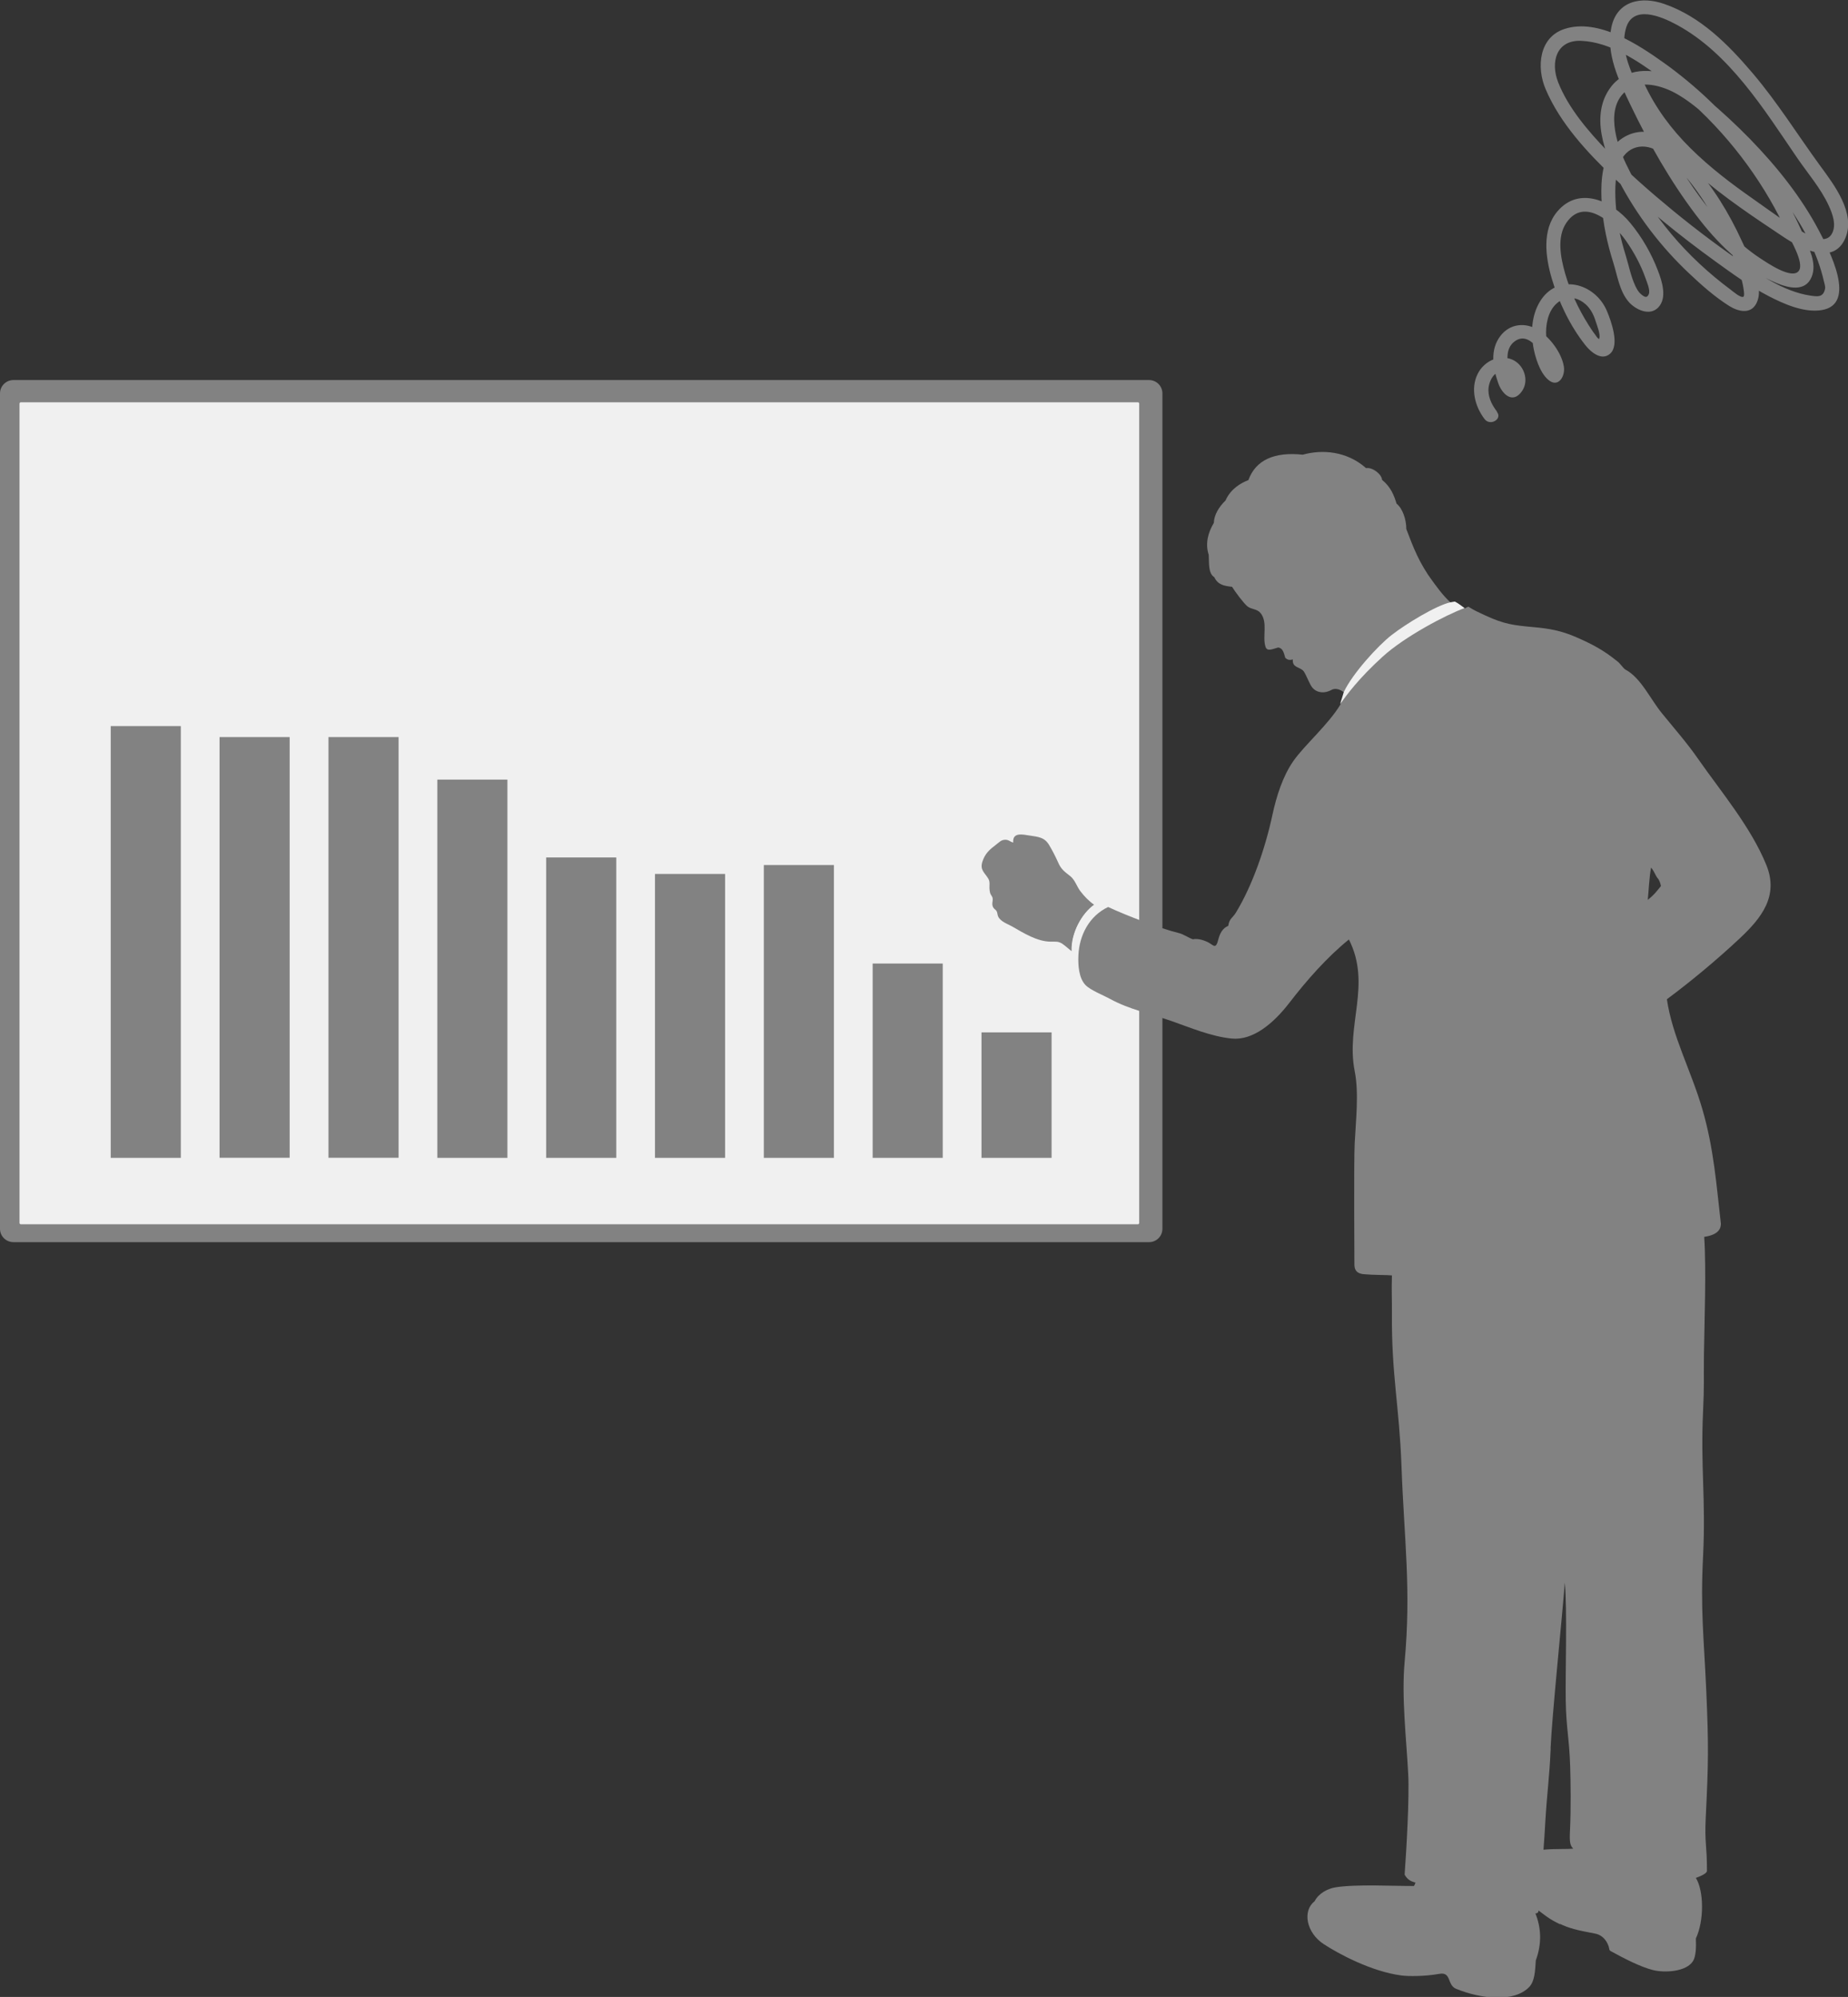
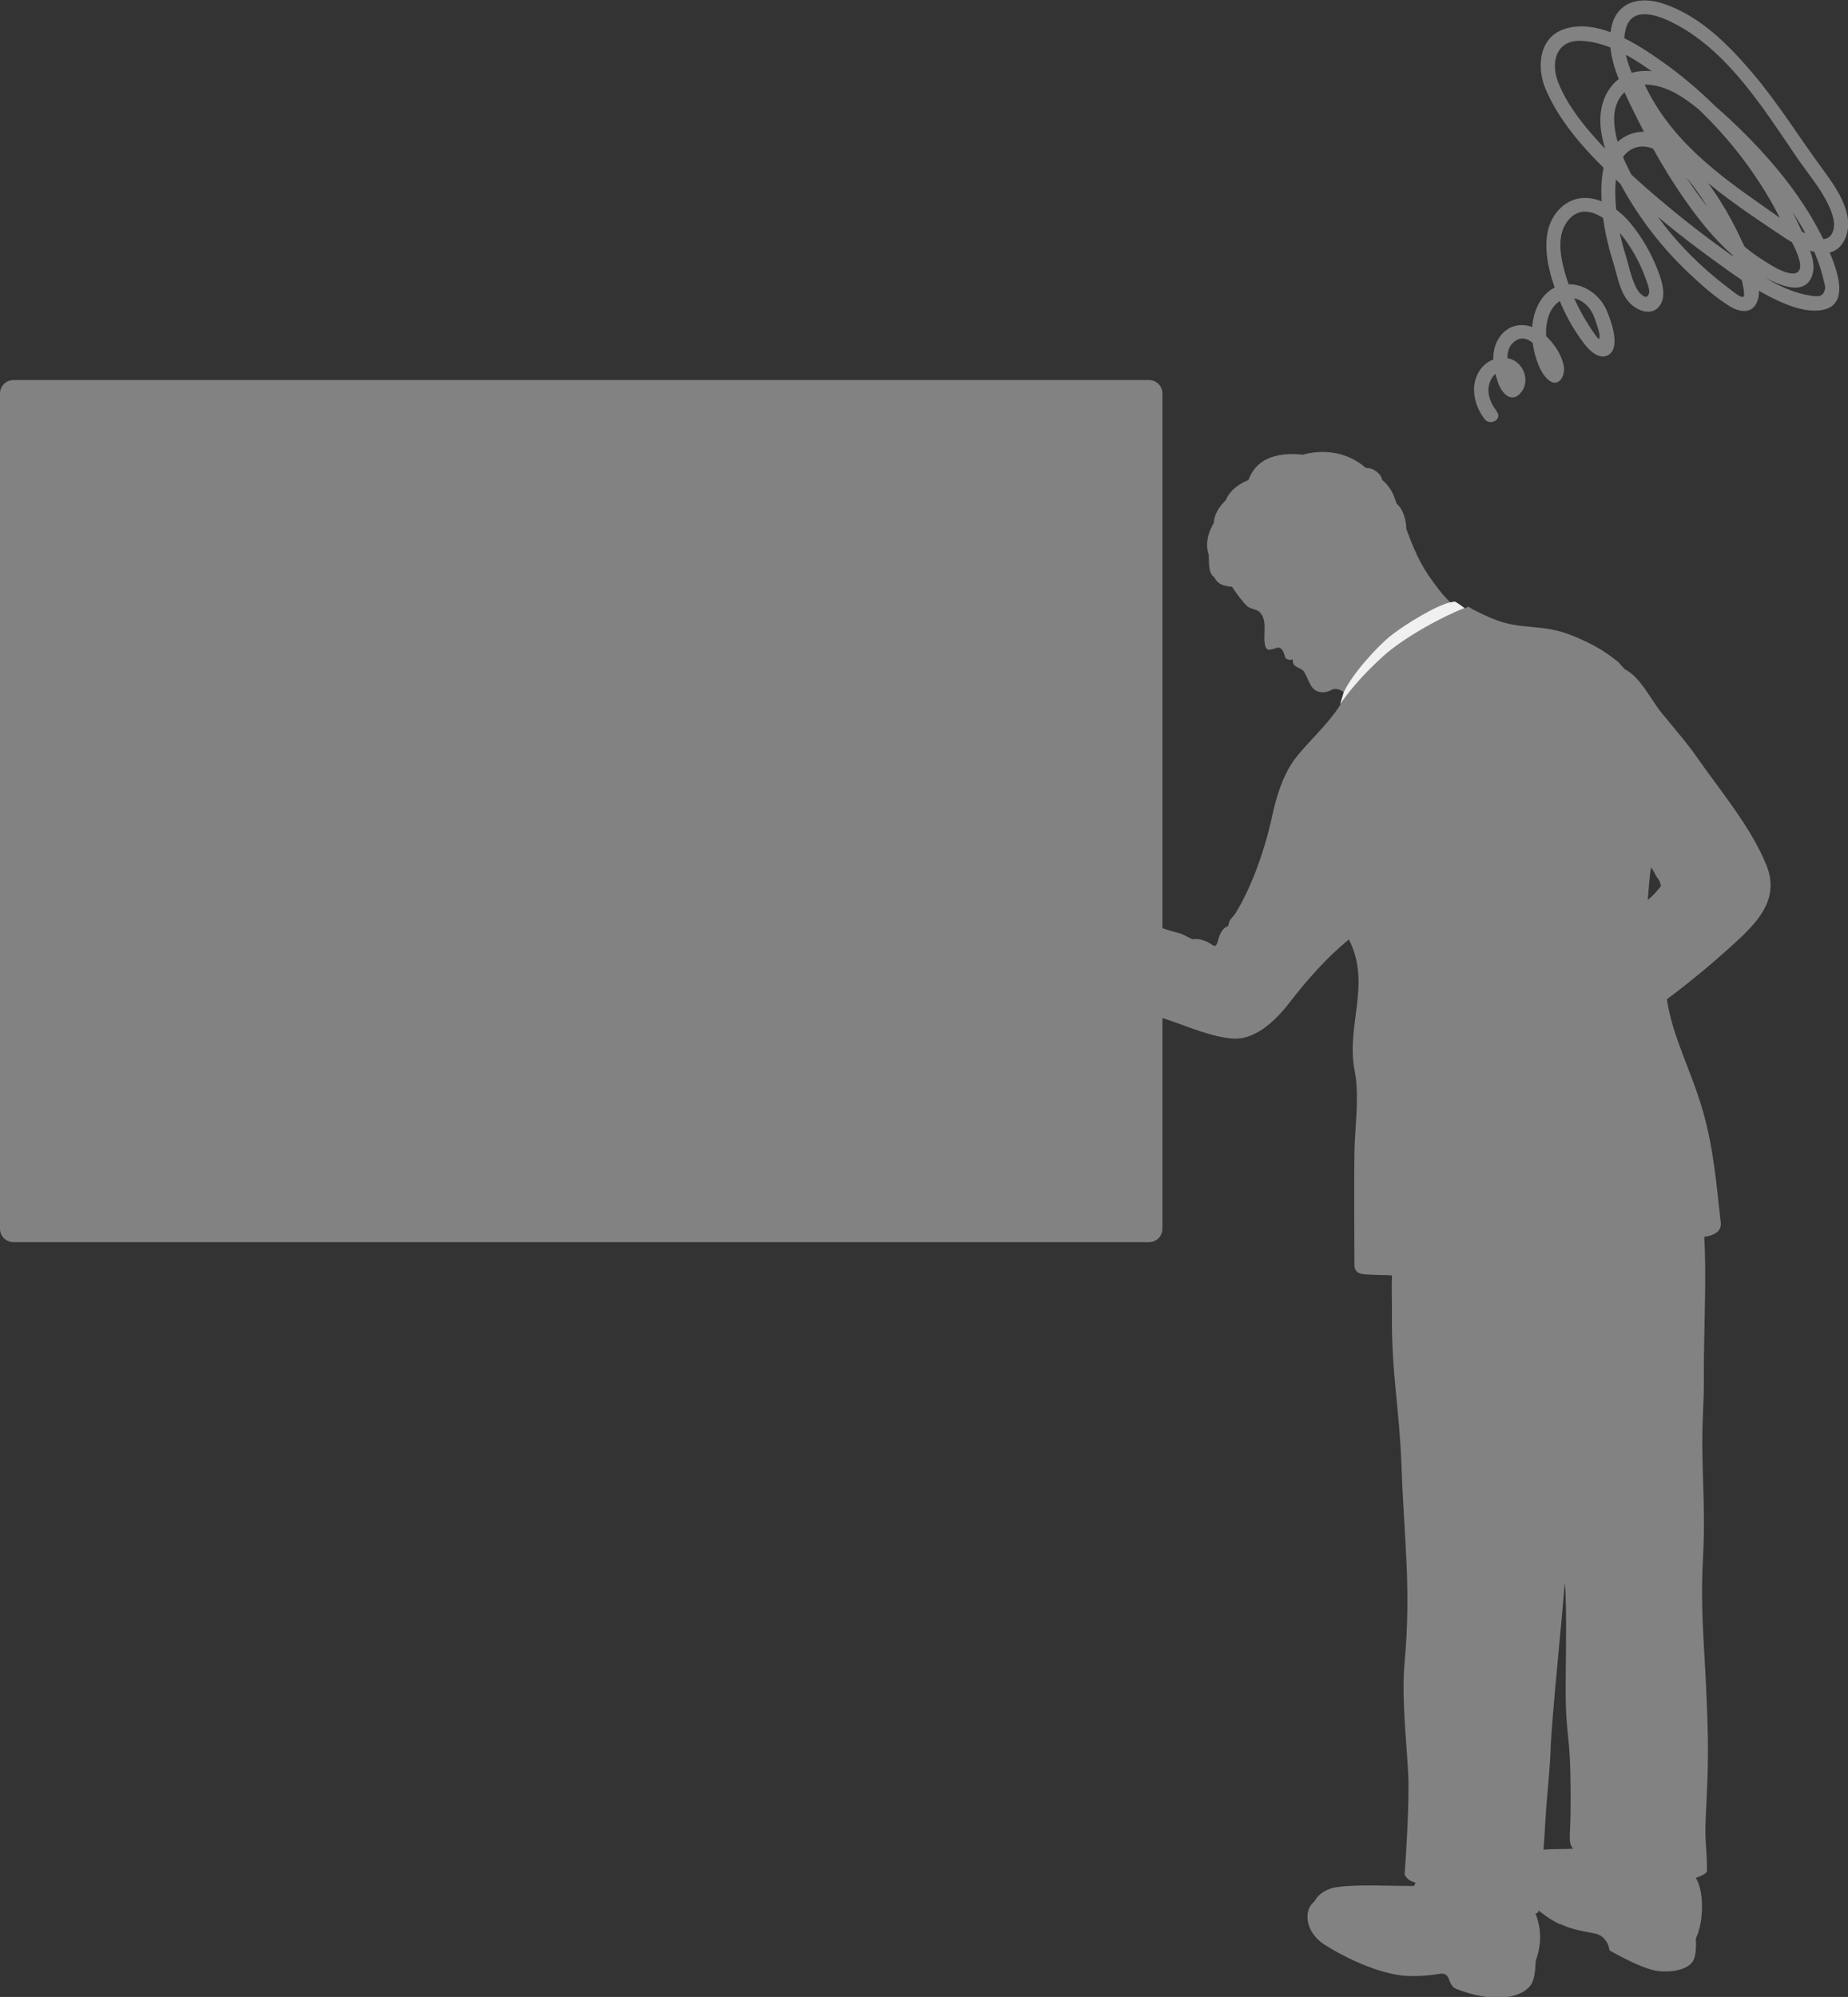
<svg xmlns="http://www.w3.org/2000/svg" id="_レイヤー_2" data-name="レイヤー 2" viewBox="0 0 195.1 210.86">
  <rect x="0" y="0" width="195.1" height="210.86" fill="#333333" stroke="none" />
  <defs>
    <style>
      .cls-1 {
        fill: #828282;
      }

      .cls-1, .cls-2 {
        stroke-width: 0px;
      }

      .cls-2 {
        fill: #f0f0f0;
      }
    </style>
  </defs>
  <g id="_デザイン" data-name="デザイン">
    <g>
      <path class="cls-1" d="M158.05,43.47c-.5-.65-.89-1.38-.91-2.22-.03-.99.74-2.52,1.91-1.81l.39.2c.01.74.07.85.17.35-.07-.37-.25-.74-.33-1.11-.21-.93-.27-2.11.56-2.78,1.66-1.35,3.1,1.49,3.73,2.59.05.09.05.43.08.44l.78-.19c-.11-.16-.22-.32-.31-.49-.27-.48-.48-.98-.63-1.5-.34-1.19-.39-2.56.06-3.73.65-1.69,2.4-2.38,3.84-1.1.54.48.86,1.12,1.07,1.8.13.4.52,1.4.39,1.77-.09.27.14.22-.11.06-.12-.08-.24-.29-.33-.41-.27-.35-.51-.72-.74-1.09-1.05-1.67-1.9-3.5-2.44-5.4-.47-1.65-.9-3.84.16-5.36,1.91-2.74,4.96.07,6.26,1.92.84,1.2,1.57,2.54,2.06,3.93.14.41.55,1.3.35,1.74s-.47.28-.86-.06c-.24-.21-.4-.52-.54-.8-.49-1.03-.71-2.24-1.05-3.33-.5-1.6-.86-3.25-1-4.92-.12-1.48-.17-3.16.33-4.58.71-2.02,2.7-2.45,4.35-1.26,2.44,1.75,4.38,4.6,5.83,7.18.84,1.5,1.6,3.07,2.21,4.67.3.78.61,1.61.73,2.45.02.12.14.79.01.89-.26.2-1.13-.56-1.37-.74-2.31-1.72-4.42-3.68-6.27-5.89s-3.52-4.76-4.78-7.42c-1.01-2.13-2.24-5.97.11-7.74,1.46-1.1,3.63-.5,5.09.29,2.27,1.24,4.25,3.33,6.07,5.13,4.02,3.98,8.34,9.05,9.63,14.73.05.21.17.57.13.79-.18.98-.86.84-1.56.74s-1.4-.3-2.06-.55c-1.56-.58-2.99-1.48-4.37-2.41-2.79-1.87-5.48-3.89-8.08-6.02-2.39-1.97-4.74-4.01-6.89-6.25-2.01-2.09-4.14-4.55-5.22-7.29-.83-2.11-.21-4.48,2.42-4.38,3.09.13,5.98,2.12,8.39,3.88,4.67,3.42,8.61,7.84,11.52,12.84.67,1.15,1.28,2.33,1.84,3.54.34.74,1.82,3.16,1.25,4.01-.7,1.02-3.4-.86-4.09-1.31-1.26-.82-2.39-1.82-3.42-2.91-4.2-4.43-7.25-10.2-9.74-15.73-.77-1.71-1.54-3.68-1.03-5.58.69-2.61,3.73-1.33,5.37-.44,5.58,3.01,9.24,8.97,12.71,14.04,1.14,1.67,2.5,3.22,3.35,5.07.39.85.81,1.97.37,2.88-.55,1.13-1.89.53-2.74.1-1.94-.98-3.76-2.4-5.54-3.64-2.35-1.64-4.64-3.38-6.68-5.4s-3.69-4.25-4.89-6.82c-.41-.87-1.7-.11-1.3.76,3.22,6.94,9.84,11.31,16,15.42,1.85,1.23,5.27,3.08,6.53.12,1.12-2.62-1.18-5.62-2.64-7.61-2.38-3.26-4.5-6.68-7.12-9.77s-5.54-6.02-9.35-7.34c-2.43-.85-4.99-.35-5.59,2.45s.8,5.66,2.01,8.2c1.94,4.05,4.19,8.03,6.91,11.62,2.26,2.99,4.99,5.73,8.5,7.19,1.27.53,3.05.98,3.72-.64.58-1.41-.27-3.04-.82-4.31-1.55-3.61-3.6-6.97-6.05-10.04s-5.41-5.87-8.65-8.2c-2.74-1.96-6.98-4.79-10.55-3.64-2.73.88-2.99,4.06-2.02,6.35,1.54,3.64,4.45,6.75,7.28,9.44,3.33,3.15,6.91,6.06,10.62,8.74,1.81,1.31,3.65,2.65,5.64,3.68,1.6.83,3.71,1.77,5.56,1.49,3.9-.58.77-6.46-.21-8.34-1.89-3.61-4.5-6.85-7.33-9.76-1.45-1.48-2.97-2.89-4.56-4.23-1.11-.94-2.22-1.81-3.58-2.36-2.17-.87-4.95-.93-6.5,1.09-2.29,2.98-.67,7.12.86,10.03,1.9,3.61,4.42,6.91,7.39,9.7,1.3,1.23,2.72,2.49,4.24,3.44.9.56,2.19.89,2.81-.22,1.02-1.84-.73-4.97-1.49-6.63-1.36-2.98-3.07-5.76-5.26-8.21-1.18-1.32-2.57-2.86-4.37-3.26-1.68-.37-3.4.48-4.27,1.92-.98,1.62-1.01,3.79-.9,5.62.13,2.1.58,4.16,1.21,6.16.44,1.38.66,3.06,1.65,4.19.72.81,2.19,1.52,3.1.58.98-1.01.4-2.79-.03-3.9-.69-1.81-1.68-3.53-2.92-5.03-1.9-2.31-5.38-3.94-7.69-1.22-1.65,1.94-1.26,4.83-.6,7.08.73,2.48,1.92,4.98,3.53,7.02.57.73,1.72,1.74,2.64.92,1.02-.92.1-3.44-.33-4.47-1.25-3.03-5.29-4.09-7.12-.97-.81,1.38-.94,3.08-.68,4.63.18,1.1.68,2.79,1.58,3.56,1.07.93,1.83-.37,1.66-1.39-.23-1.44-1.48-3.1-2.71-3.86-1.35-.84-2.99-.67-3.98.62-1.13,1.46-.81,3.34-.25,4.96.4,1.18,1.53,2.3,2.52.88.8-1.15.2-2.82-1.05-3.34-1.42-.59-2.98.21-3.63,1.52-.78,1.56-.28,3.46.74,4.78.58.75,1.89,0,1.3-.76h0Z" />
      <g>
        <g>
          <path class="cls-1" d="M0,129.75c0,.78.64,1.41,1.42,1.41h119.89c.78,0,1.41-.63,1.41-1.41V41.54c0-.78-.63-1.41-1.41-1.41H1.42c-.78,0-1.42.63-1.42,1.41v88.21Z" />
-           <path class="cls-2" d="M2.2,42.48h117.93c.08,0,.14.06.14.14v86.51c0,.08-.06.14-.14.14H2.2c-.08,0-.14-.06-.14-.14V42.62c0-.08.06-.14.14-.14Z" />
        </g>
        <g>
          <g>
            <path class="cls-1" d="M164.67,203.13c.93.46,1.8.68,3.73,1.04.88.16,1.39.96,1.5,1.64.01.1.06.16.17.22,1.36.75,3.12,1.66,4.44,1.99,1.28.32,3.56.17,4.24-.97.28-.47.33-1.36.29-2.37.89-1.9.84-5.03,0-6.39.48-.18,1.17-.46,1.17-.75,0-2.83-.26-2.86-.13-5.6.29-5.92.31-7.55.06-13.33-.26-5.88-.63-8.55-.34-14.31.3-6.04-.28-9.41,0-15.31.13-2.8.06-3.18.09-5.92.05-3.52.26-8.98.03-12.47,1.6-.23,1.76-.96,1.76-1.39-.47-4.04-.73-7.9-1.97-12.14-1.2-4.09-3.17-7.68-3.73-11.56,2.47-1.83,5.28-4.16,7.75-6.48,2.23-2.11,4.08-4.42,2.75-7.69-1.64-4.04-4.82-7.78-7.22-11.23-1.16-1.67-2.5-3.19-3.8-4.79-1.24-1.51-2.22-3.76-3.88-4.63-.26-.19-.56-.67-.83-.86-1.46-1.18-2.61-1.79-4.32-2.54-1.6-.7-2.86-.92-4.52-1.07-2.13-.2-3.08-.3-5.09-1.23-.76-.36-1.07-.47-1.8-.93-.14.07-.25.1-.37.18-.19-.13-.62-.49-1.02-.69-.22.02-.34.07-.47.08-.83-.72-1.64-1.9-1.92-2.27-1.37-1.84-2.03-3.53-2.77-5.5,0-.99-.38-2.16-1.03-2.68-.28-.92-.63-1.78-1.53-2.51-.03-.59-1.01-1.36-1.69-1.24-2.04-1.81-4.64-1.99-6.68-1.42-3-.32-4.97.56-5.74,2.68-.81.32-1.87.92-2.42,2.16-.68.66-1.21,1.51-1.23,2.36-.61,1.02-.93,2.18-.54,3.38.05.81-.08,1.94.59,2.36.37.78,1,.92,1.87,1.01.35.56,1.23,1.74,1.62,2.06.41.34,1,.25,1.38.7.82.99.17,2.5.54,3.59.18.53.77.2,1.33.06.42.05.58.41.75,1.09.23.21.43.27.8.17-.09.92.79.76,1.16,1.27.26.37.62,1.4.93,1.74.53.58,1.33.57,1.99.21.48-.27,1,.02,1.34.26-.16.53-.21.74-.39,1.27-1.29,2.14-3.77,4.26-4.97,5.97-1.14,1.63-1.8,3.77-2.21,5.67-.76,3.55-2.12,7.48-3.86,10.34-.33.55-.7.62-.81,1.4-.61.25-.89.81-1.06,1.48-.24.97-.47.61-.92.34-.45-.27-1.23-.53-1.75-.4-.46-.15-.96-.53-1.49-.66-2.02-.5-5.53-1.85-7.46-2.75-2,.95-3.04,2.97-3.14,5.1-.05,1.01.04,2.42.76,3.15.54.55,1.93,1.09,2.61,1.47,2,1.09,4.2,1.54,6.4,2.3,2.09.73,4.22,1.65,6.42,1.87,2.24.22,4.4-1.59,6.08-3.77,1.8-2.34,3.98-4.83,6.29-6.69,2.41,4.79-.35,9.01.61,13.9.46,2.33.12,5.18,0,7.62-.1,1.99-.03,11.7-.03,12.79,0,.87.57,1.01,1.11,1.04.77.08,2.45.07,2.85.12-.05,1.59.01,2.4,0,4.02-.05,6.51.77,9.69,1.01,16.09.28,7.82,1.04,12.94.33,20.72-.34,3.71.19,8.1.38,11.84.13,2.52-.19,8.03-.38,10.6.29.53.65.71,1.14.84-.02.11-.08.24-.15.36-1.95.02-6.12-.21-8.26.14-.89.14-1.81.65-2.24,1.48-1.3,1.01-.87,3.32.97,4.52,1.56,1.02,5.02,2.89,8.2,3.31.76.1,2.5.1,4-.17,1.31-.24.8,1.18,1.78,1.58,2.68,1.09,6.15,1.46,7.73-.21.55-.59.61-1.61.68-2.79.68-1.86.54-3.51-.04-4.96.15-.02.31-.03.33-.31.75.55.99.83,2.3,1.47ZM174.32,91.62c.4.48.42.83.77,1.22.11.17.21.44.26.72-.51.62-.68.89-1.39,1.46.09-.81.16-2.48.35-3.4ZM163.7,184.63c.14-3.38,1.25-14.12,1.5-17.52.27,2.69.05,9.7.1,12.45.05,2.99.37,3.9.47,7,.05,1.5.09,4.48-.02,6.7-.07,1.29.02,1.61.34,1.94-.78.07-1.9,0-3.14.11.06-.62.15-2.18.19-2.88.19-3.24.44-4.7.57-7.8Z" />
            <path class="cls-1" d="M113.13,100.43c-.31-.23-.62-.53-.94-.75-.46-.32-.72-.24-1.29-.25-1.42-.02-2.84-.91-4.02-1.59-.49-.28-1.28-.53-1.51-1.09-.08-.18-.06-.39-.16-.55-.08-.14-.27-.23-.35-.38-.21-.38,0-.66-.07-1.01-.03-.16-.21-.33-.26-.52-.05-.18-.06-.34-.07-.51-.01-.34.07-.68-.12-1-.39-.65-.9-.91-.63-1.78.28-.88.77-1.3,1.47-1.83.34-.25.5-.49.96-.5.38,0,.51.23.83.29-.09-1.11.98-.85,1.77-.73.89.14,1.53.18,2.01.98.35.58.68,1.23.96,1.85.32.74.66.96,1.29,1.46.49.39.68,1.08,1.05,1.57.42.55.9,1.05,1.47,1.45-1.25.89-2.42,2.91-2.36,4.87Z" />
            <path class="cls-2" d="M141.48,74.34c.67-.92,1.91-2.66,4.51-5.02,2.33-2.11,6.61-4.37,8.62-5.11-.19-.13-.62-.49-1.02-.69-.22.02-.34.07-.47.08-1.49.33-4.64,2.24-6.21,3.46-1.44,1.12-4.11,4.05-5.04,6.01-.08.29-.27.89-.39,1.27Z" />
-             <path class="cls-2" d="M113.85,102.27c-.07-.5-.08-1.02-.05-1.46.09-2,1.01-3.9,2.77-4.91,0,0-.53-.33-.65-.39-.12-.06-.2-.1-.43.04-1.25.89-2.42,2.91-2.36,4.87.02.53.07.76.08.93.02.18.11.38.2.5.1.13.27.31.44.42Z" />
          </g>
          <g>
            <rect class="cls-1" x="92.13" y="101.74" width="7.4" height="20.52" transform="translate(191.66 224) rotate(180)" />
            <rect class="cls-1" x="103.62" y="109.01" width="7.4" height="13.25" transform="translate(214.64 231.27) rotate(180)" />
            <rect class="cls-1" x="80.63" y="91.33" width="7.4" height="30.92" transform="translate(168.67 213.59) rotate(180)" />
            <rect class="cls-1" x="57.65" y="90.54" width="7.4" height="31.72" transform="translate(122.71 212.8) rotate(180)" />
            <rect class="cls-1" x="46.16" y="82.32" width="7.4" height="39.94" transform="translate(99.73 204.58) rotate(180)" />
            <rect class="cls-1" x="34.67" y="77.84" width="7.4" height="44.42" transform="translate(76.75 200.09) rotate(180)" />
            <rect class="cls-1" x="23.18" y="77.84" width="7.4" height="44.42" transform="translate(53.76 200.09) rotate(180)" />
            <rect class="cls-1" x="11.69" y="76.67" width="7.4" height="45.59" transform="translate(30.78 198.93) rotate(180)" />
            <rect class="cls-1" x="69.14" y="92.27" width="7.4" height="29.98" transform="translate(145.69 214.53) rotate(180)" />
          </g>
        </g>
      </g>
    </g>
  </g>
</svg>